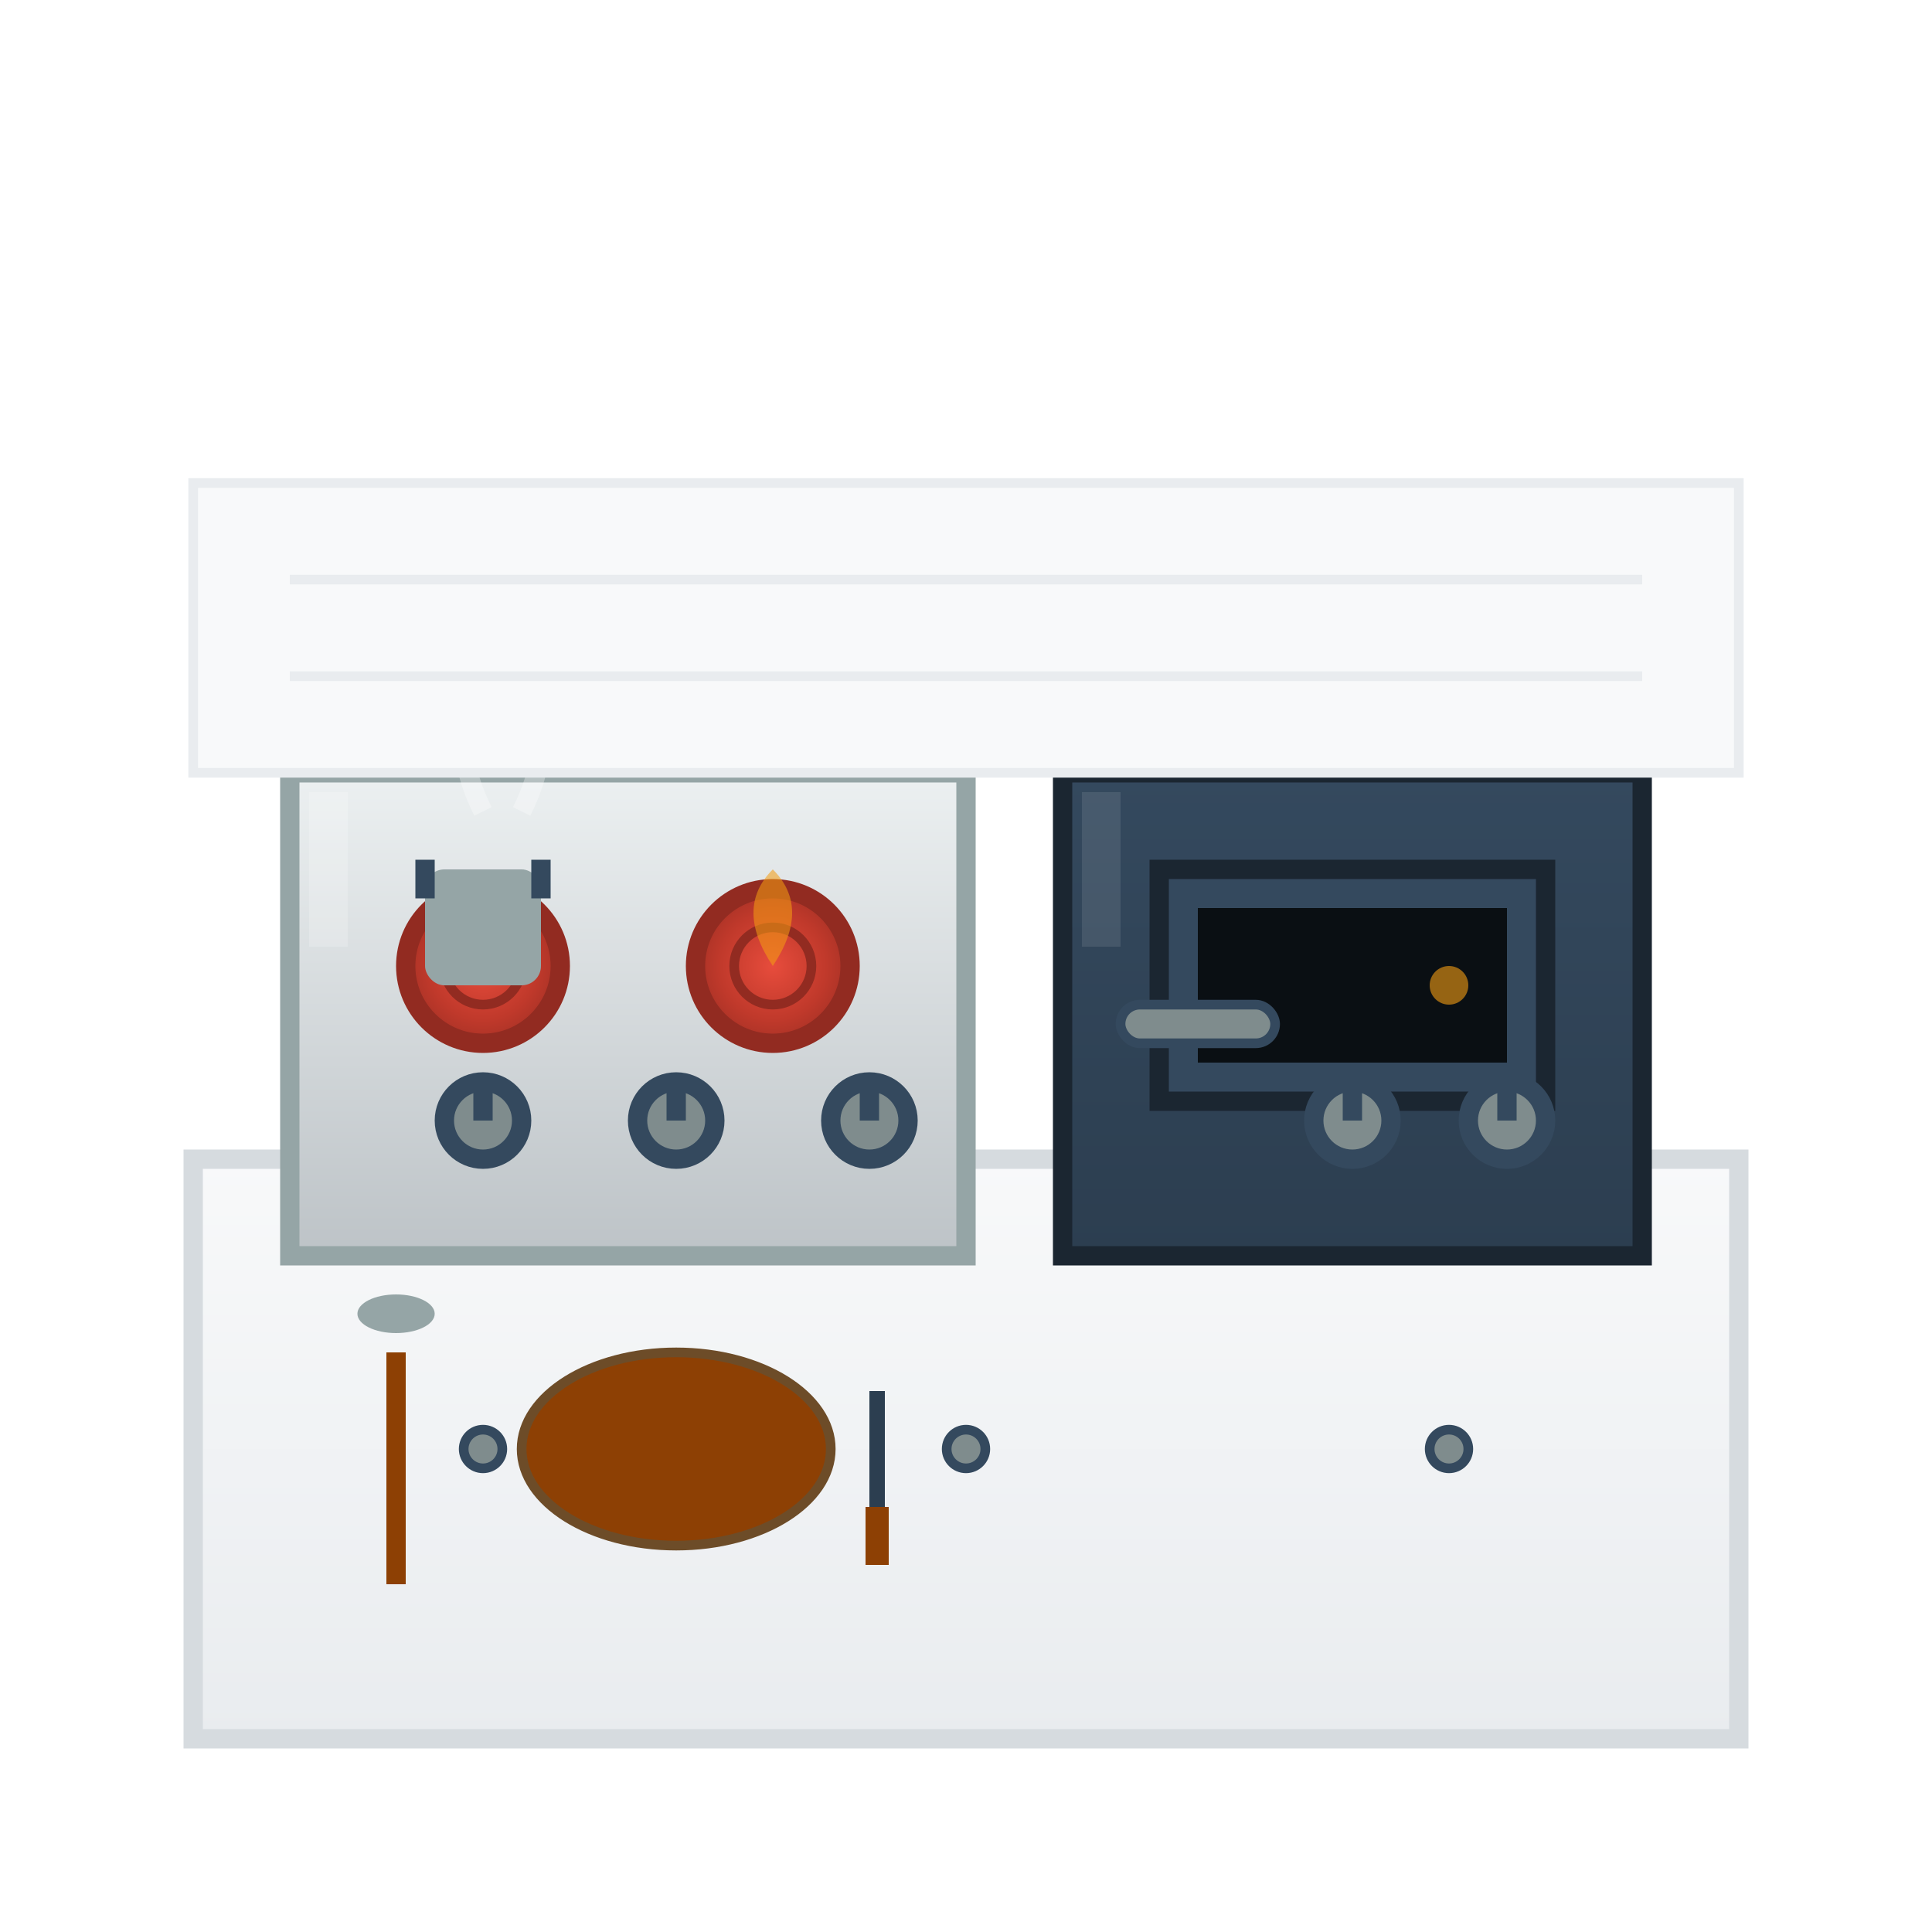
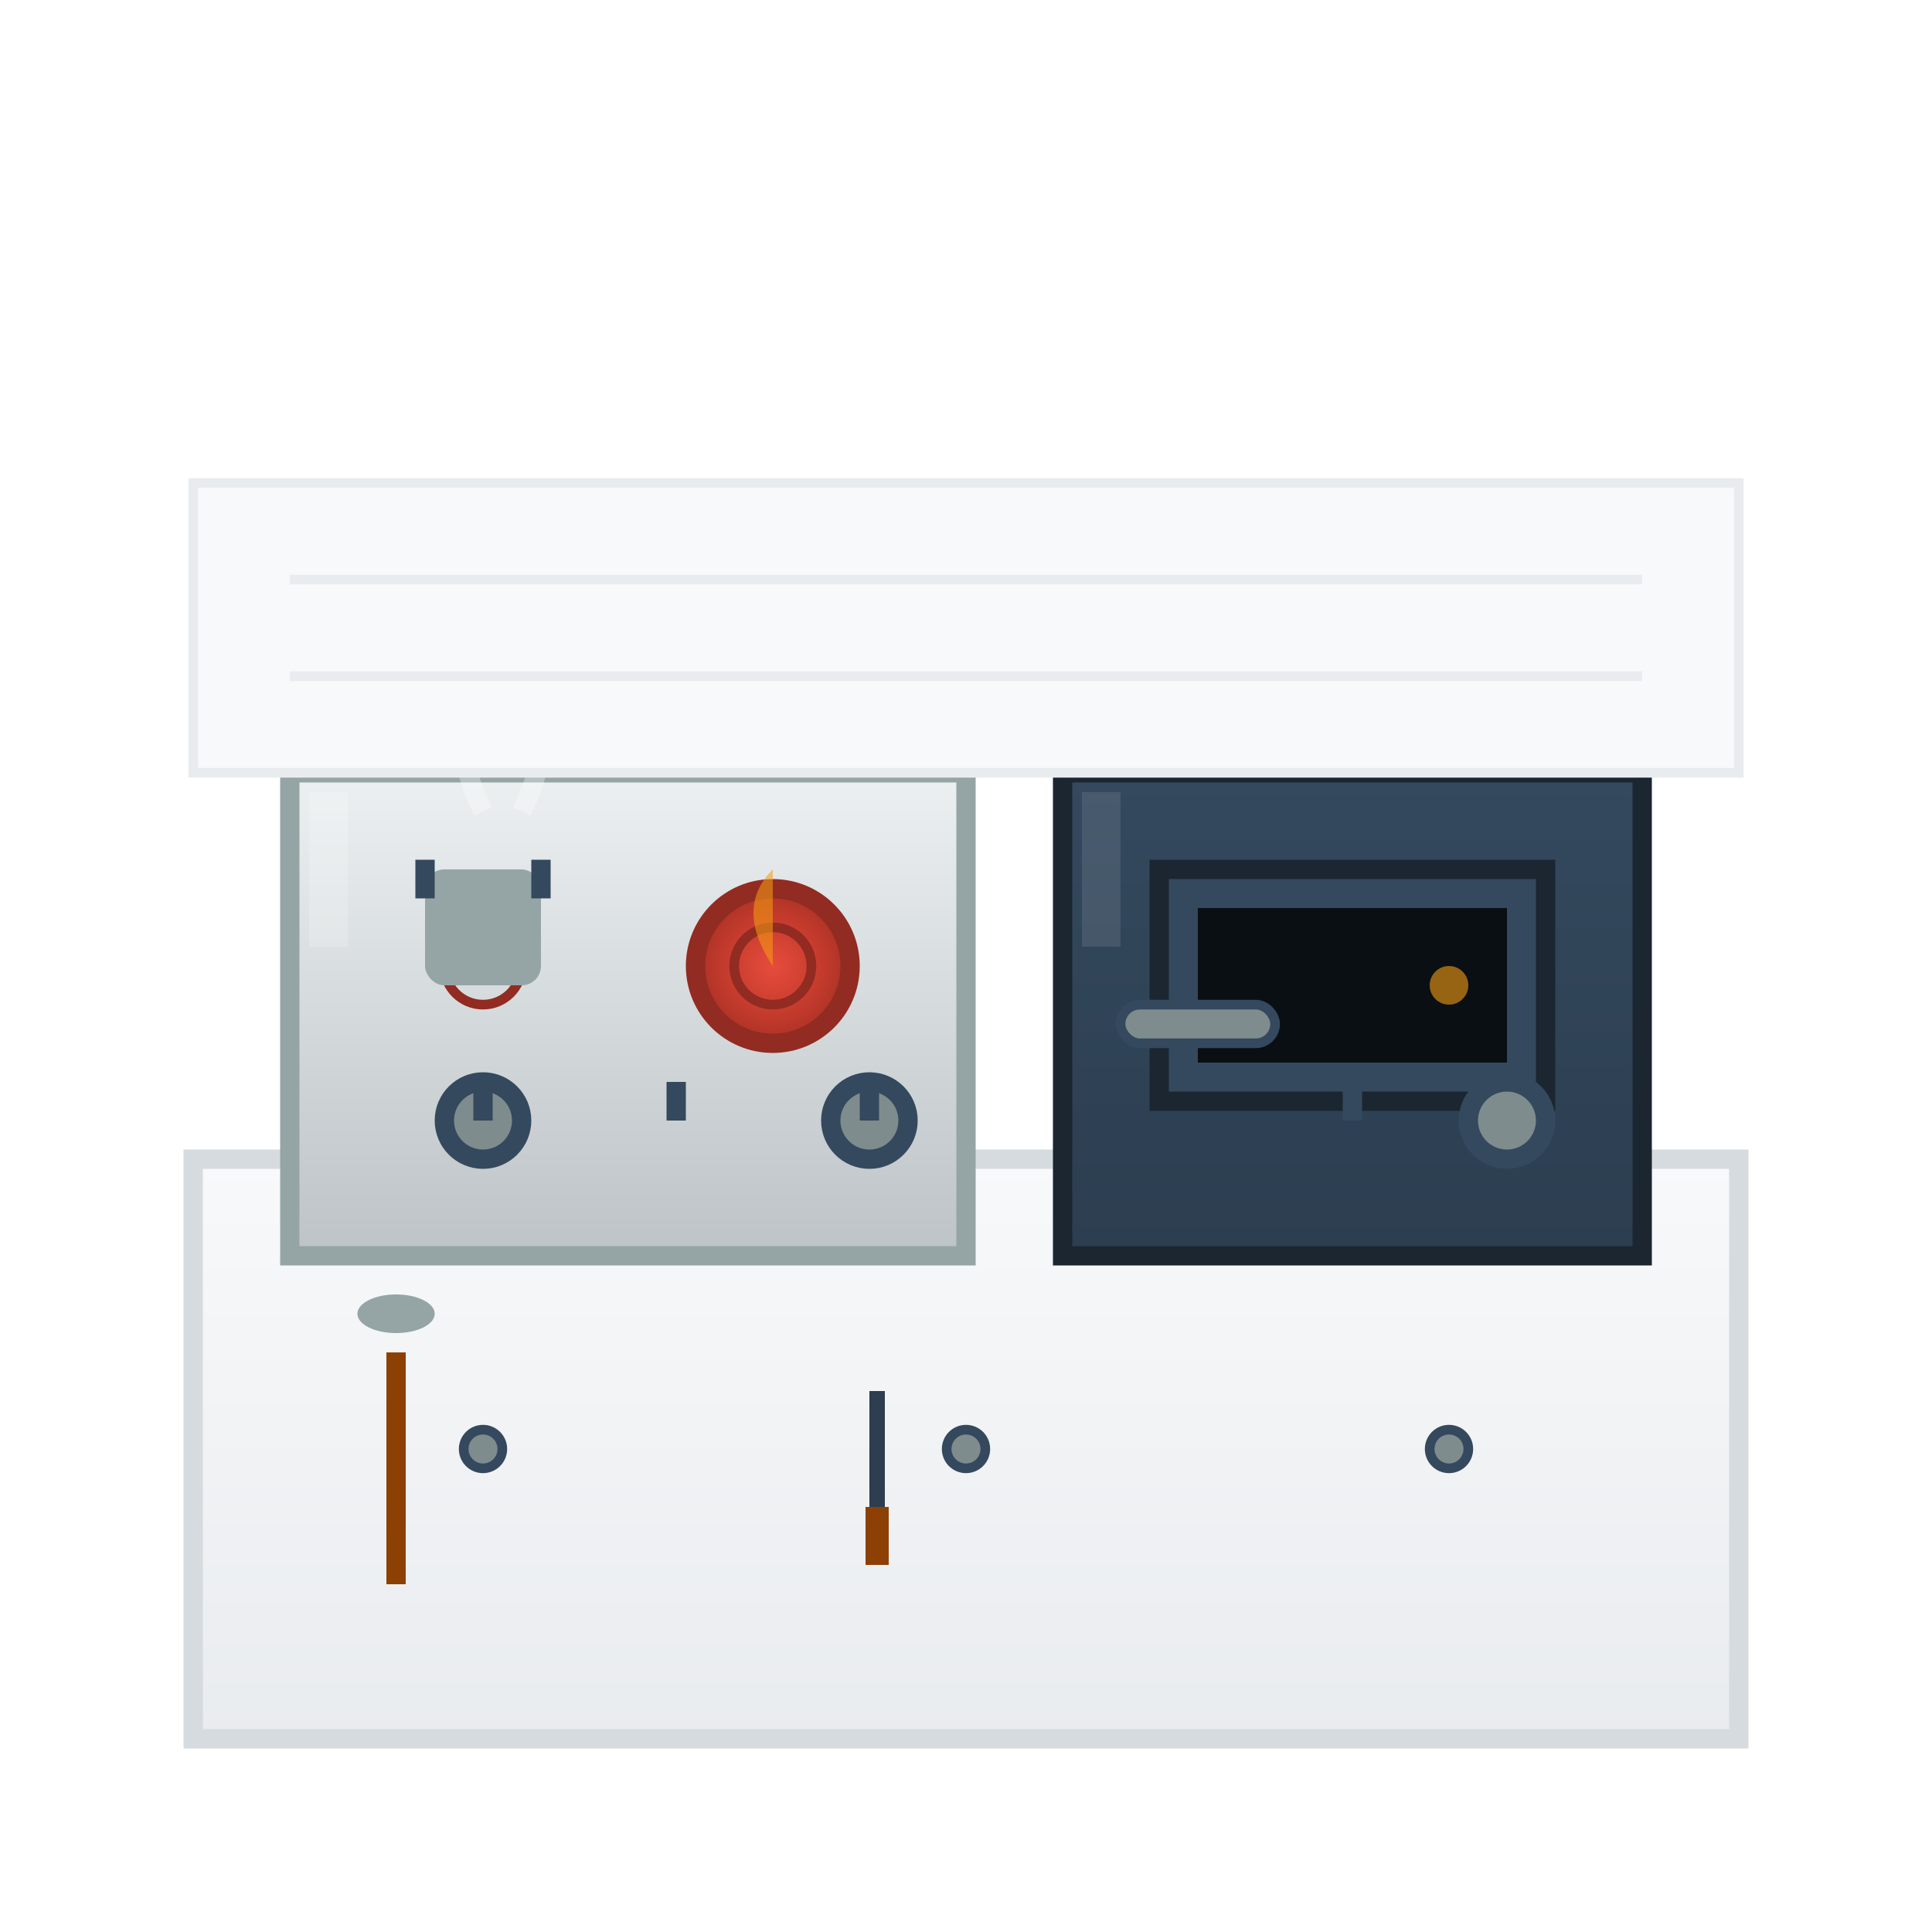
<svg xmlns="http://www.w3.org/2000/svg" viewBox="0 0 100 100" width="100" height="100">
  <defs>
    <linearGradient id="stoveGradient" x1="0%" y1="0%" x2="0%" y2="100%">
      <stop offset="0%" style="stop-color:#ecf0f1;stop-opacity:1" />
      <stop offset="100%" style="stop-color:#bdc3c7;stop-opacity:1" />
    </linearGradient>
    <linearGradient id="ovenGradient" x1="0%" y1="0%" x2="0%" y2="100%">
      <stop offset="0%" style="stop-color:#34495e;stop-opacity:1" />
      <stop offset="100%" style="stop-color:#2c3e50;stop-opacity:1" />
    </linearGradient>
    <linearGradient id="counterGradient" x1="0%" y1="0%" x2="0%" y2="100%">
      <stop offset="0%" style="stop-color:#f8f9fa;stop-opacity:1" />
      <stop offset="100%" style="stop-color:#e9ecef;stop-opacity:1" />
    </linearGradient>
    <radialGradient id="burnerGradient" cx="50%" cy="50%" r="50%">
      <stop offset="0%" style="stop-color:#e74c3c;stop-opacity:1" />
      <stop offset="70%" style="stop-color:#c0392b;stop-opacity:1" />
      <stop offset="100%" style="stop-color:#a93226;stop-opacity:1" />
    </radialGradient>
    <filter id="shadow" x="-50%" y="-50%" width="200%" height="200%">
      <feDropShadow dx="2" dy="2" stdDeviation="3" flood-color="#000000" flood-opacity="0.1" />
    </filter>
  </defs>
  <rect x="10" y="60" width="80" height="30" fill="url(#counterGradient)" stroke="#d6dbdf" stroke-width="1" filter="url(#shadow)" />
  <rect x="15" y="40" width="35" height="25" fill="url(#stoveGradient)" stroke="#95a5a6" stroke-width="1" filter="url(#shadow)" />
-   <circle cx="25" cy="50" r="4" fill="url(#burnerGradient)" stroke="#922b21" stroke-width="1" />
  <circle cx="40" cy="50" r="4" fill="url(#burnerGradient)" stroke="#922b21" stroke-width="1" />
  <circle cx="25" cy="50" r="2" fill="none" stroke="#922b21" stroke-width="0.5" />
  <circle cx="40" cy="50" r="2" fill="none" stroke="#922b21" stroke-width="0.5" />
  <g opacity="0.8">
    <path d="M25 50 Q23 47, 25 45 Q27 47, 25 50" fill="#f39c12" opacity="0.7">
      <animate attributeName="opacity" values="0.5;0.9;0.5" dur="1.5s" repeatCount="indefinite" />
    </path>
-     <path d="M40 50 Q38 47, 40 45 Q42 47, 40 50" fill="#f39c12" opacity="0.7">
+     <path d="M40 50 Q38 47, 40 45 " fill="#f39c12" opacity="0.7">
      <animate attributeName="opacity" values="0.7;0.4;0.7" dur="1.8s" repeatCount="indefinite" />
    </path>
  </g>
  <rect x="55" y="40" width="30" height="25" fill="url(#ovenGradient)" stroke="#1b2631" stroke-width="1" filter="url(#shadow)" />
  <rect x="60" y="45" width="20" height="12" fill="#34495e" stroke="#1b2631" stroke-width="1" />
  <rect x="62" y="47" width="16" height="8" fill="#000000" opacity="0.8" />
  <circle cx="75" cy="51" r="1" fill="#f39c12" opacity="0.6">
    <animate attributeName="opacity" values="0.4;0.8;0.4" dur="3s" repeatCount="indefinite" />
  </circle>
  <rect x="58" y="52" width="8" height="2" fill="#7f8c8d" stroke="#34495e" stroke-width="0.5" rx="1" />
  <circle cx="25" cy="58" r="2" fill="#7f8c8d" stroke="#34495e" stroke-width="1" />
-   <circle cx="35" cy="58" r="2" fill="#7f8c8d" stroke="#34495e" stroke-width="1" />
  <circle cx="45" cy="58" r="2" fill="#7f8c8d" stroke="#34495e" stroke-width="1" />
  <line x1="25" y1="56" x2="25" y2="58" stroke="#34495e" stroke-width="1" />
  <line x1="35" y1="56" x2="35" y2="58" stroke="#34495e" stroke-width="1" />
  <line x1="45" y1="56" x2="45" y2="58" stroke="#34495e" stroke-width="1" />
-   <circle cx="70" cy="58" r="2" fill="#7f8c8d" stroke="#34495e" stroke-width="1" />
  <circle cx="78" cy="58" r="2" fill="#7f8c8d" stroke="#34495e" stroke-width="1" />
  <line x1="70" y1="56" x2="70" y2="58" stroke="#34495e" stroke-width="1" />
-   <line x1="78" y1="56" x2="78" y2="58" stroke="#34495e" stroke-width="1" />
  <g transform="translate(20,70)">
    <rect x="0" y="0" width="1" height="12" fill="#8d4004" />
    <ellipse cx="0.5" cy="-2" rx="2" ry="1" fill="#95a5a6" />
  </g>
-   <ellipse cx="35" cy="75" rx="8" ry="5" fill="#8d4004" stroke="#6d4c28" stroke-width="0.5" />
  <g transform="translate(45,72)">
    <rect x="0" y="0" width="0.8" height="6" fill="#2c3e50" />
    <rect x="-0.2" y="6" width="1.2" height="3" fill="#8d4004" />
  </g>
  <g transform="translate(23,42)">
    <ellipse cx="2" cy="5" rx="3" ry="1" fill="#7f8c8d" />
    <rect x="-1" y="3" width="6" height="6" fill="#95a5a6" rx="1" />
    <rect x="-1.5" y="2.5" width="1" height="2" fill="#34495e" />
    <rect x="4.5" y="2.5" width="1" height="2" fill="#34495e" />
  </g>
  <g opacity="0.6">
    <path d="M25 42 Q23 38, 25 35" stroke="#ffffff" stroke-width="1" fill="none" opacity="0.5">
      <animate attributeName="opacity" values="0.2;0.7;0.2" dur="2s" repeatCount="indefinite" />
    </path>
    <path d="M27 42 Q29 38, 27 35" stroke="#ffffff" stroke-width="1" fill="none" opacity="0.5">
      <animate attributeName="opacity" values="0.5;0.2;0.5" dur="2.3s" repeatCount="indefinite" />
    </path>
  </g>
  <rect x="10" y="25" width="80" height="15" fill="#f8f9fa" stroke="#e9ecef" stroke-width="0.5" />
  <line x1="15" y1="30" x2="85" y2="30" stroke="#e9ecef" stroke-width="0.5" />
  <line x1="15" y1="35" x2="85" y2="35" stroke="#e9ecef" stroke-width="0.5" />
  <circle cx="25" cy="75" r="1" fill="#7f8c8d" stroke="#34495e" stroke-width="0.5" />
  <circle cx="50" cy="75" r="1" fill="#7f8c8d" stroke="#34495e" stroke-width="0.5" />
  <circle cx="75" cy="75" r="1" fill="#7f8c8d" stroke="#34495e" stroke-width="0.5" />
  <rect x="16" y="41" width="2" height="8" fill="#ffffff" opacity="0.2" />
  <rect x="56" y="41" width="2" height="8" fill="#ffffff" opacity="0.1" />
</svg>